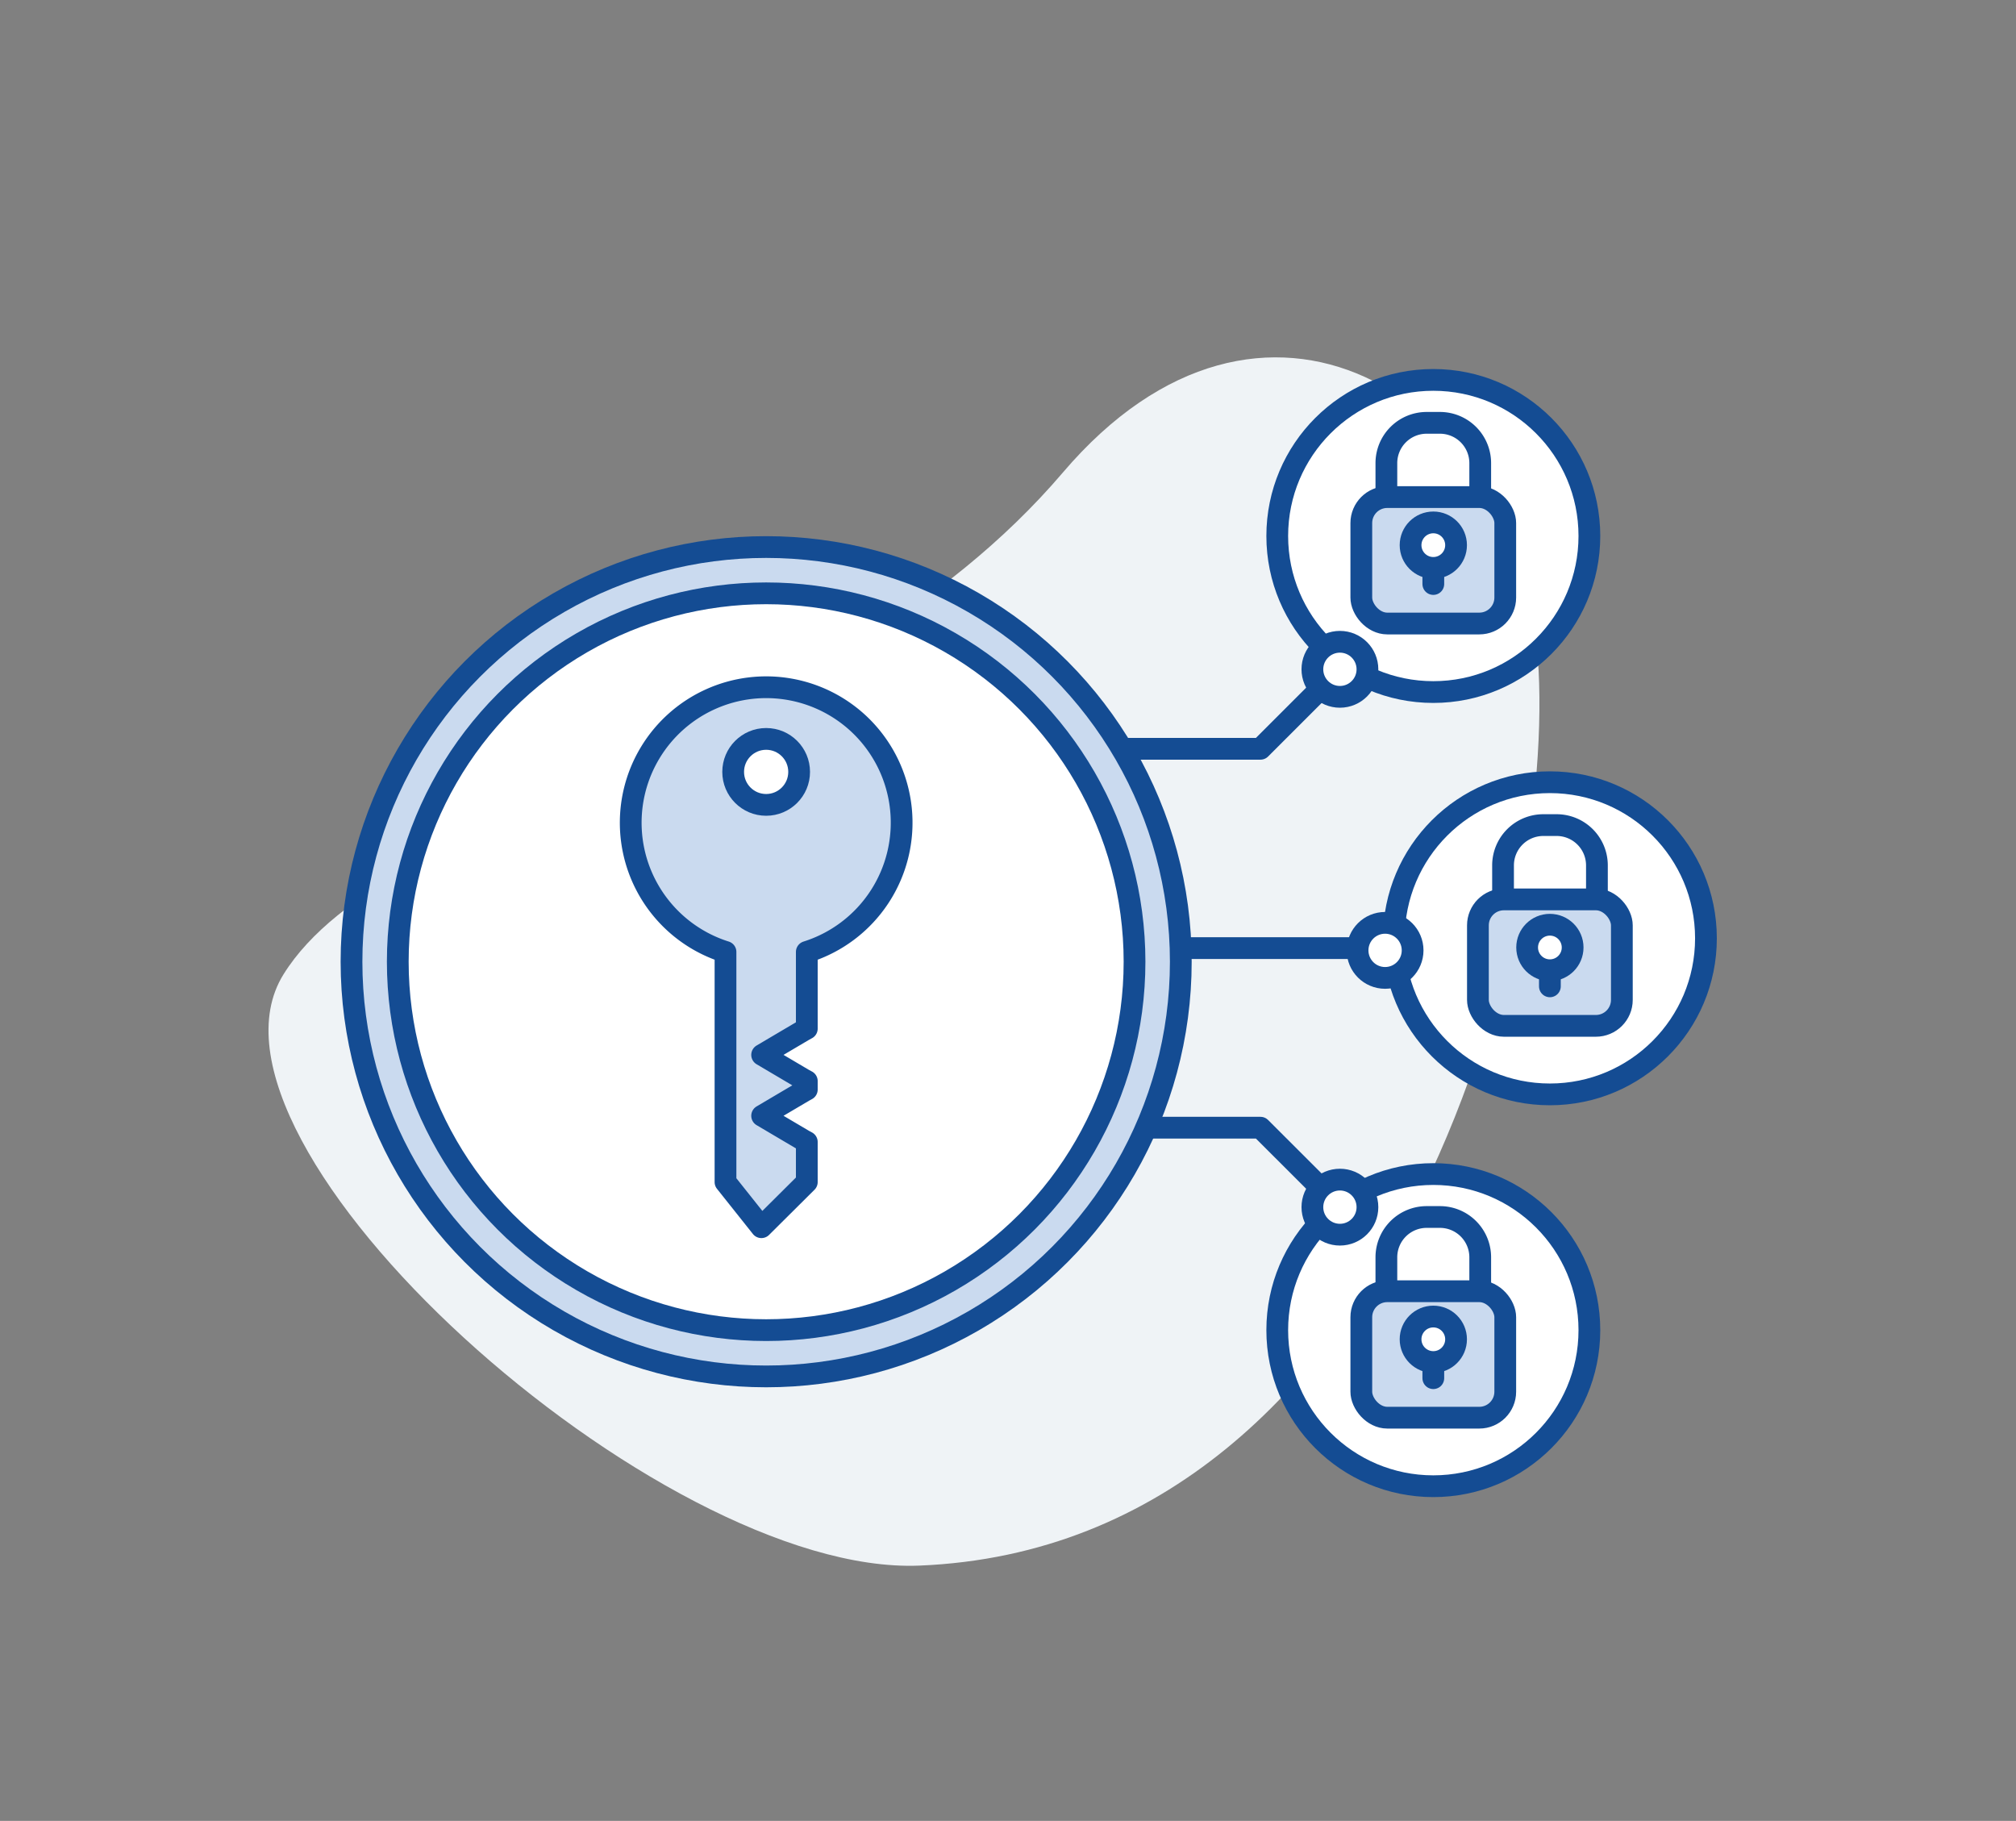
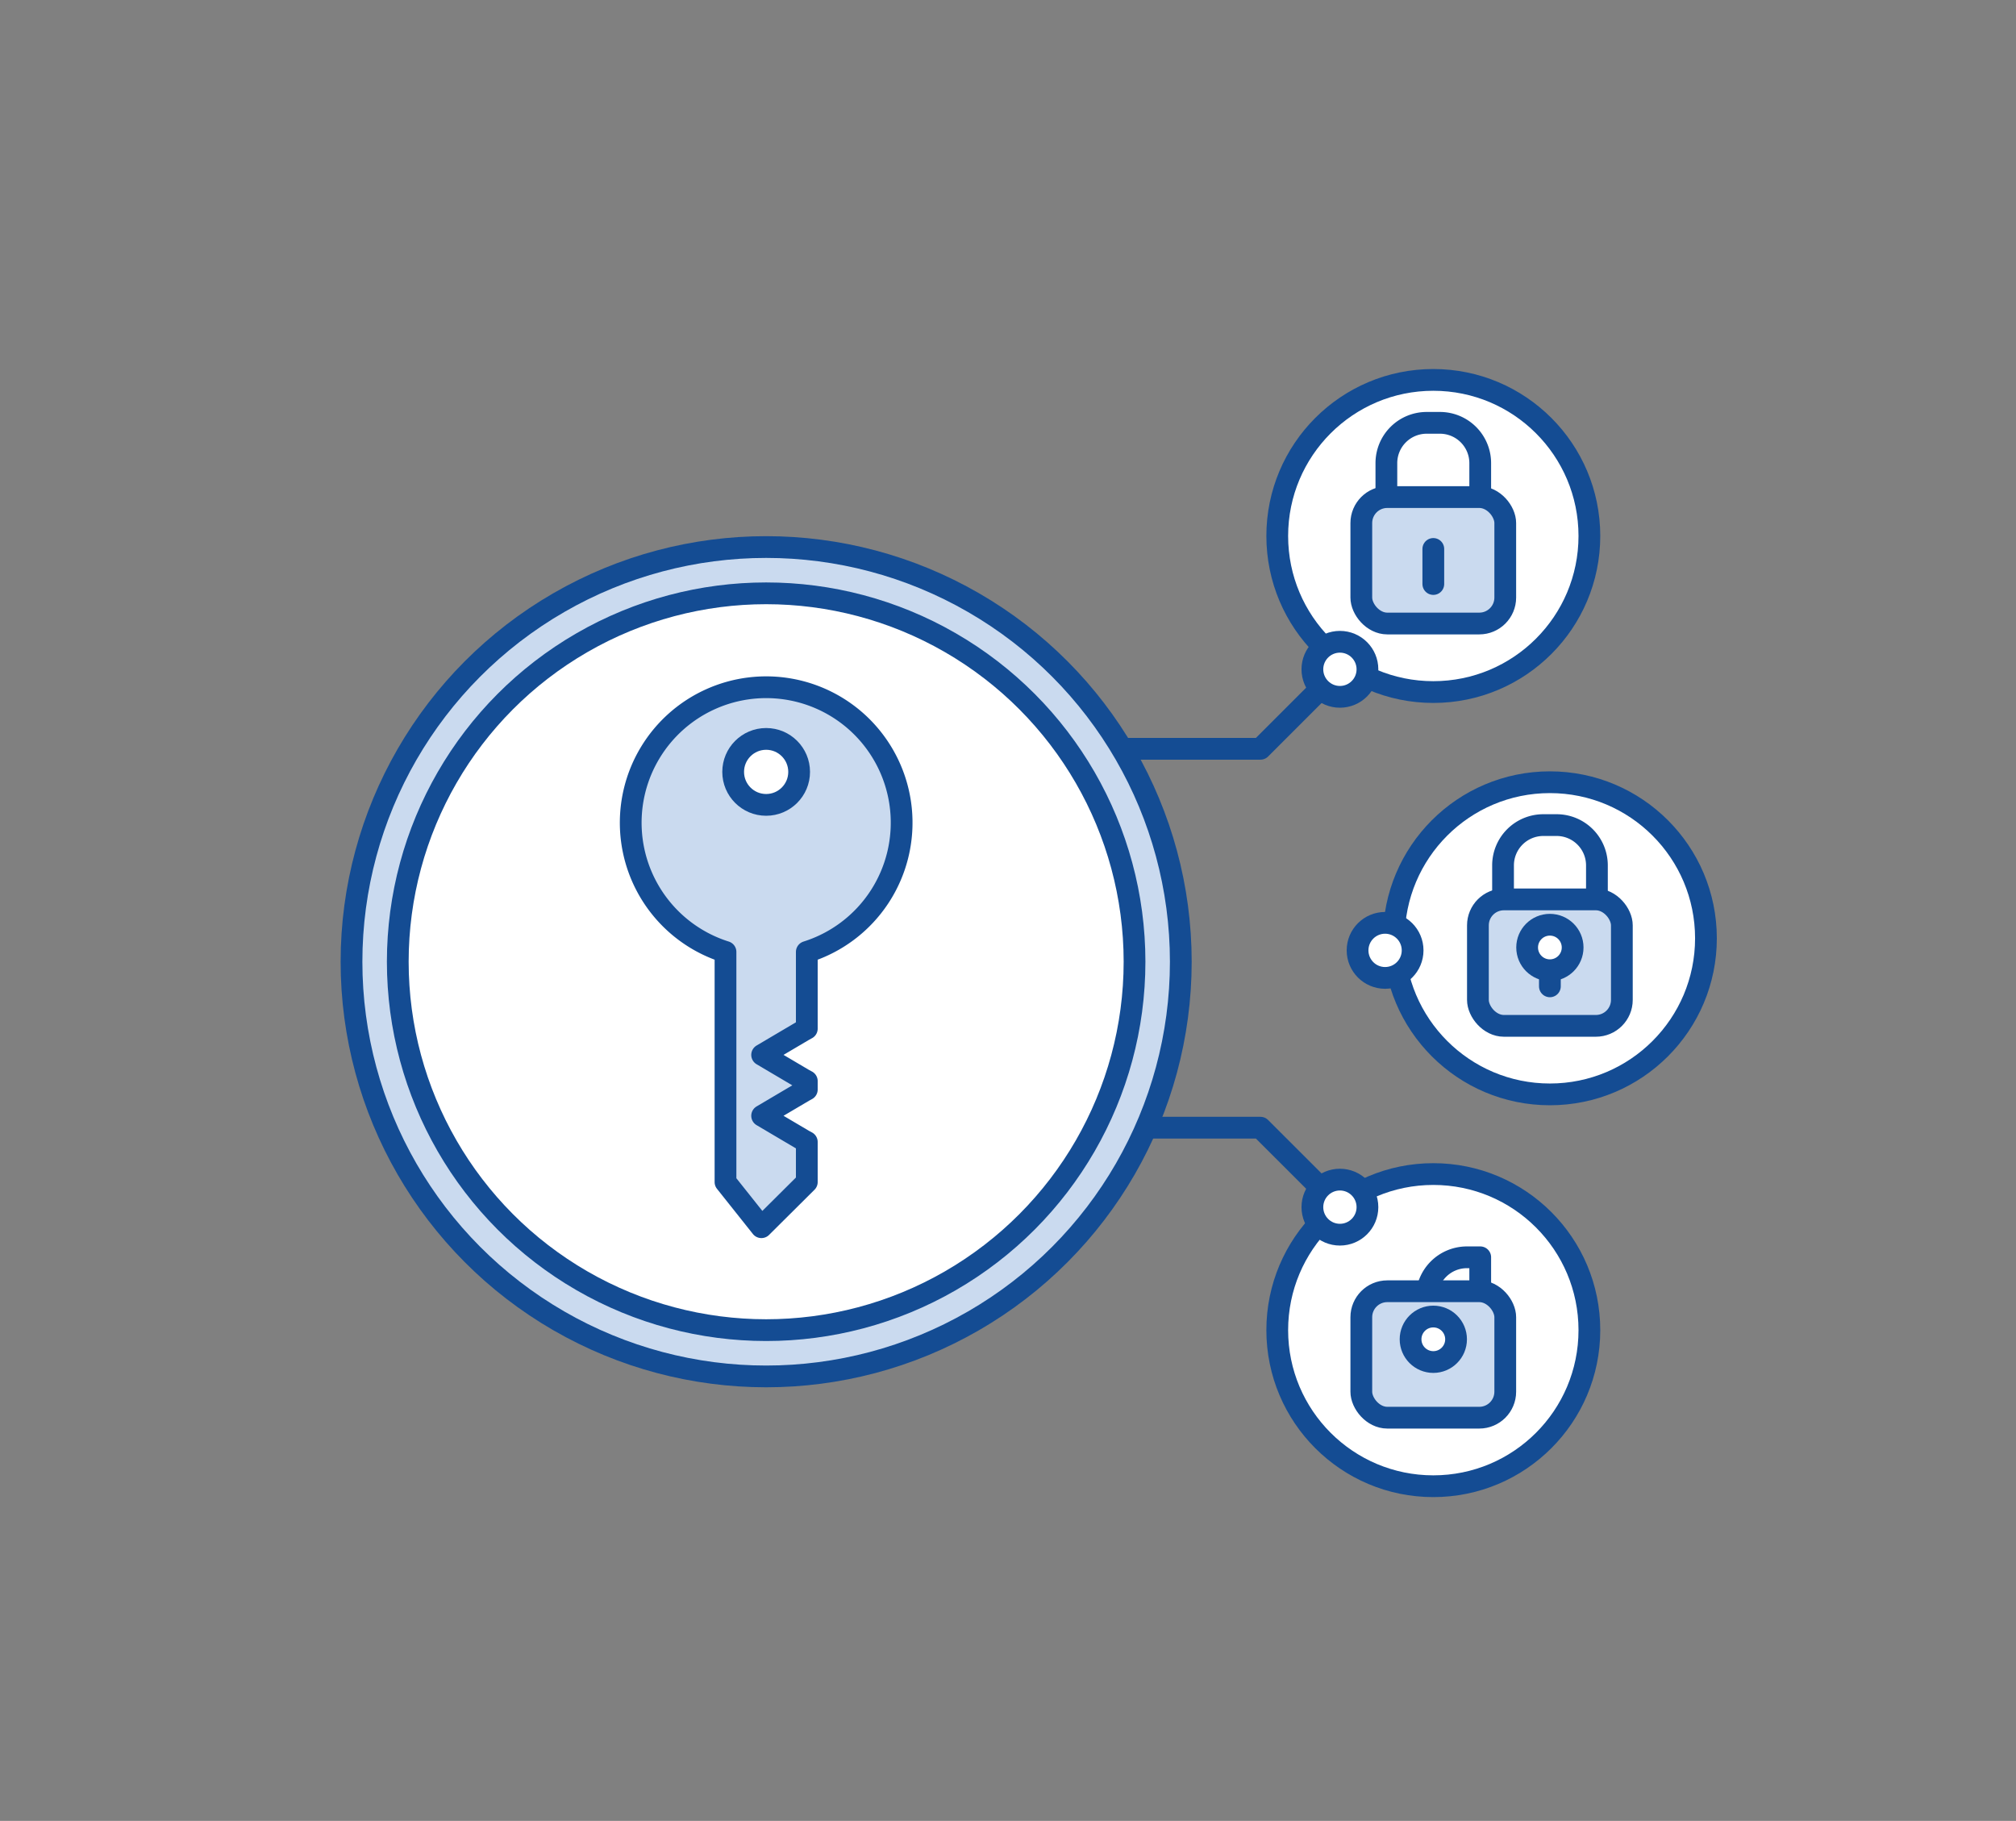
<svg xmlns="http://www.w3.org/2000/svg" viewBox="0 0 628.31 567.46">
  <rect x="0" y="0" width="628.31" height="567.46" fill="#808080" stroke="none" />
  <defs>
    <style>.cls-1{fill:#eff3f6;}.cls-2{fill:#fff;}.cls-2,.cls-3,.cls-4{stroke:#144c93;stroke-linecap:round;stroke-linejoin:round;stroke-width:6.78px;}.cls-3{fill:none;}.cls-4{fill:#cadaef;}</style>
  </defs>
  <g id="Layer_1" data-name="Layer 1">
-     <path class="cls-1" d="M331.27,147.24c62.1-72.89,139.6-24.46,147.66,53.88S439.24,481.67,286.5,487.9C205.41,491.21,55.31,356.78,88.36,303.64S256.81,234.61,331.27,147.24Z" />
    <circle class="cls-2" cx="483.04" cy="292.41" r="48.64" />
    <path class="cls-3" d="M481,292h4.14a12.57,12.57,0,0,0,12.56-12.56v-9.75a12.56,12.56,0,0,0-12.56-12.56H481a12.56,12.56,0,0,0-12.56,12.56v10.58" />
    <rect class="cls-4" x="460.61" y="280.29" width="44.86" height="39.4" rx="8.09" />
    <line class="cls-2" x1="483.04" y1="296.45" x2="483.04" y2="307.38" />
    <circle class="cls-2" cx="483.04" cy="295.27" r="7.09" />
    <circle class="cls-2" cx="446.71" cy="167.03" r="48.64" />
    <path class="cls-3" d="M444.64,166.64h4.13a12.56,12.56,0,0,0,12.56-12.56v-9.75a12.56,12.56,0,0,0-12.56-12.56h-4.13a12.56,12.56,0,0,0-12.56,12.56v10.58" />
    <rect class="cls-4" x="424.27" y="154.91" width="44.86" height="39.4" rx="8.09" />
    <line class="cls-2" x1="446.71" y1="171.07" x2="446.71" y2="182" />
-     <circle class="cls-2" cx="446.71" cy="169.89" r="7.09" />
    <circle class="cls-2" cx="446.71" cy="414.52" r="48.64" />
-     <path class="cls-3" d="M444.64,414.12h4.13a12.55,12.55,0,0,0,12.56-12.55v-9.75a12.56,12.56,0,0,0-12.56-12.56h-4.13a12.56,12.56,0,0,0-12.56,12.56V402.4" />
+     <path class="cls-3" d="M444.64,414.12h4.13a12.55,12.55,0,0,0,12.56-12.55v-9.75h-4.13a12.56,12.56,0,0,0-12.56,12.56V402.4" />
    <rect class="cls-4" x="424.27" y="402.4" width="44.86" height="39.4" rx="8.09" />
-     <line class="cls-2" x1="446.71" y1="418.56" x2="446.71" y2="429.49" />
    <circle class="cls-2" cx="446.71" cy="417.37" r="7.09" />
-     <line class="cls-3" x1="362.97" y1="295.47" x2="433.16" y2="295.47" />
    <polyline class="cls-3" points="316.92 233.35 392.83 233.35 417.6 208.58" />
    <polyline class="cls-3" points="316.92 351.43 392.83 351.43 417.6 376.19" />
    <circle class="cls-4" cx="238.78" cy="299.71" r="129.23" />
    <circle class="cls-2" cx="238.78" cy="299.71" r="114.81" />
    <path class="cls-4" d="M268.64,226.53a42.22,42.22,0,1,0-42.53,70.13v71.71l11.19,14.07,14.15-14.07V355.89l-1-.54-12.92-7.63,12.92-7.63,1-.55v-2.63l-1-.54-12.92-7.63,12.92-7.63,1-.55v-23.9a42.22,42.22,0,0,0,17.19-70.13Z" />
    <circle class="cls-2" cx="238.78" cy="240.55" r="10.28" />
    <circle class="cls-2" cx="431.68" cy="296.17" r="8.58" />
    <circle class="cls-2" cx="417.6" cy="208.58" r="8.58" />
    <circle class="cls-2" cx="417.6" cy="376.19" r="8.58" />
  </g>
</svg>